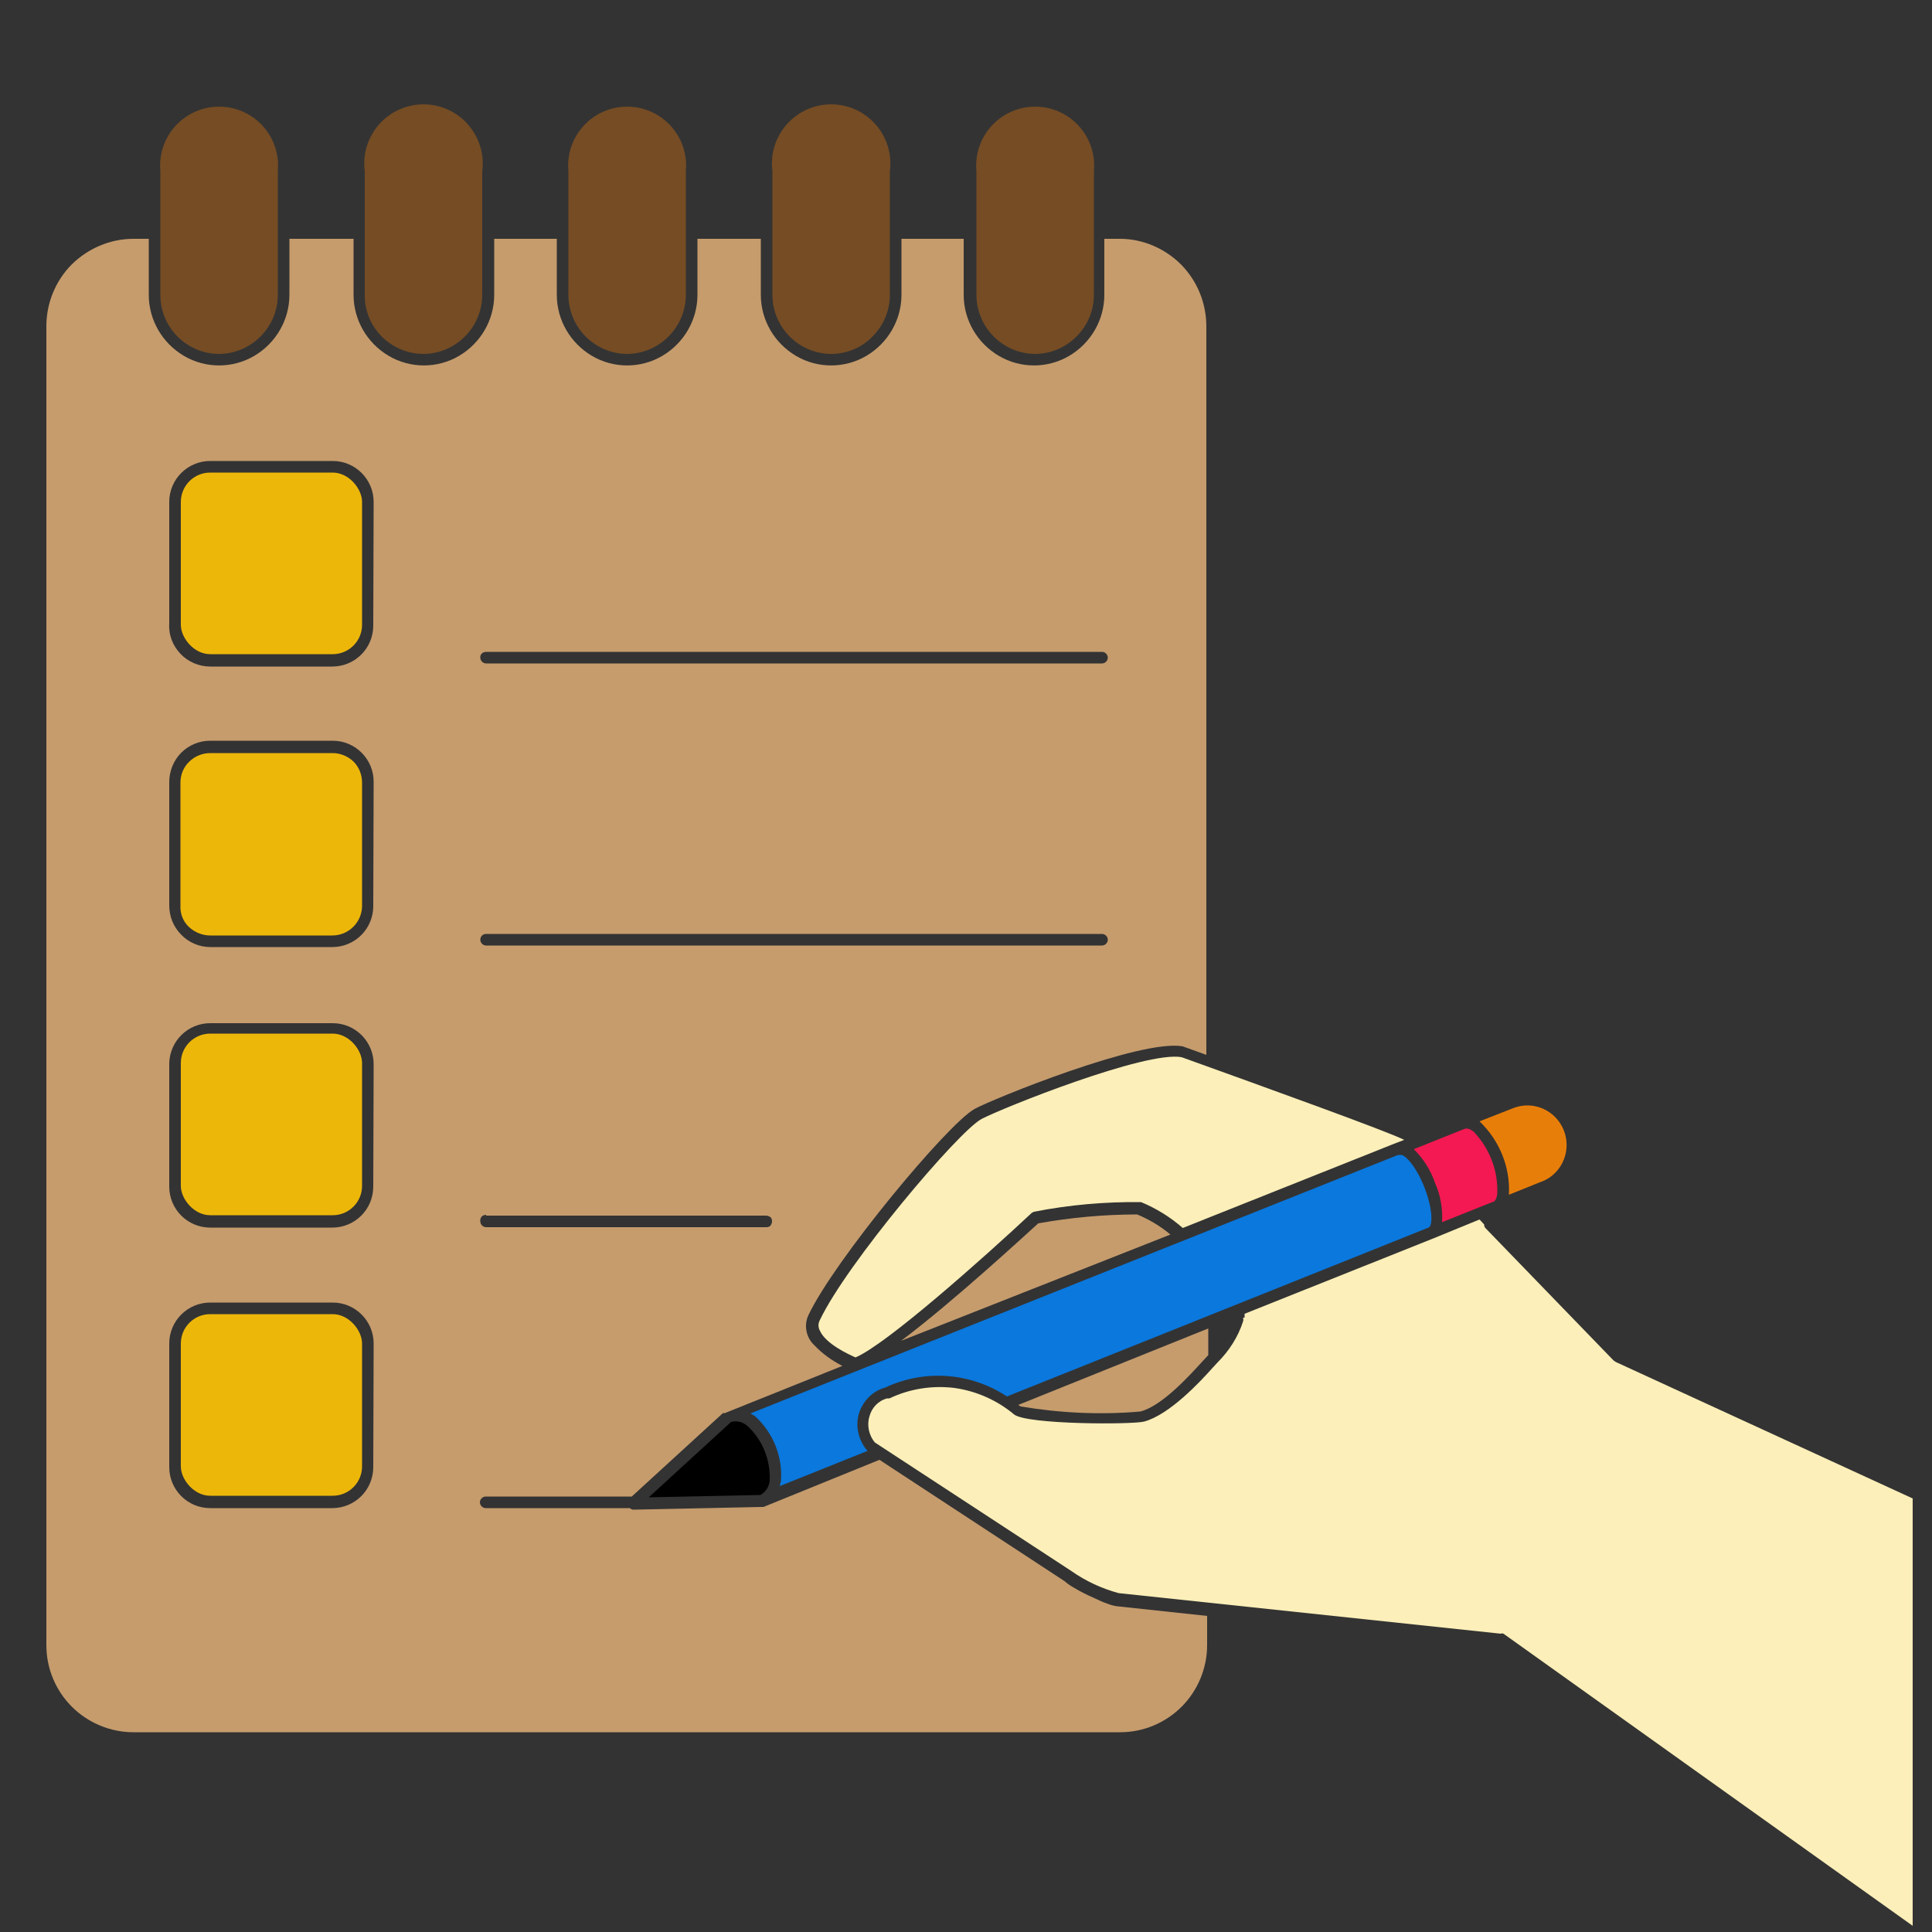
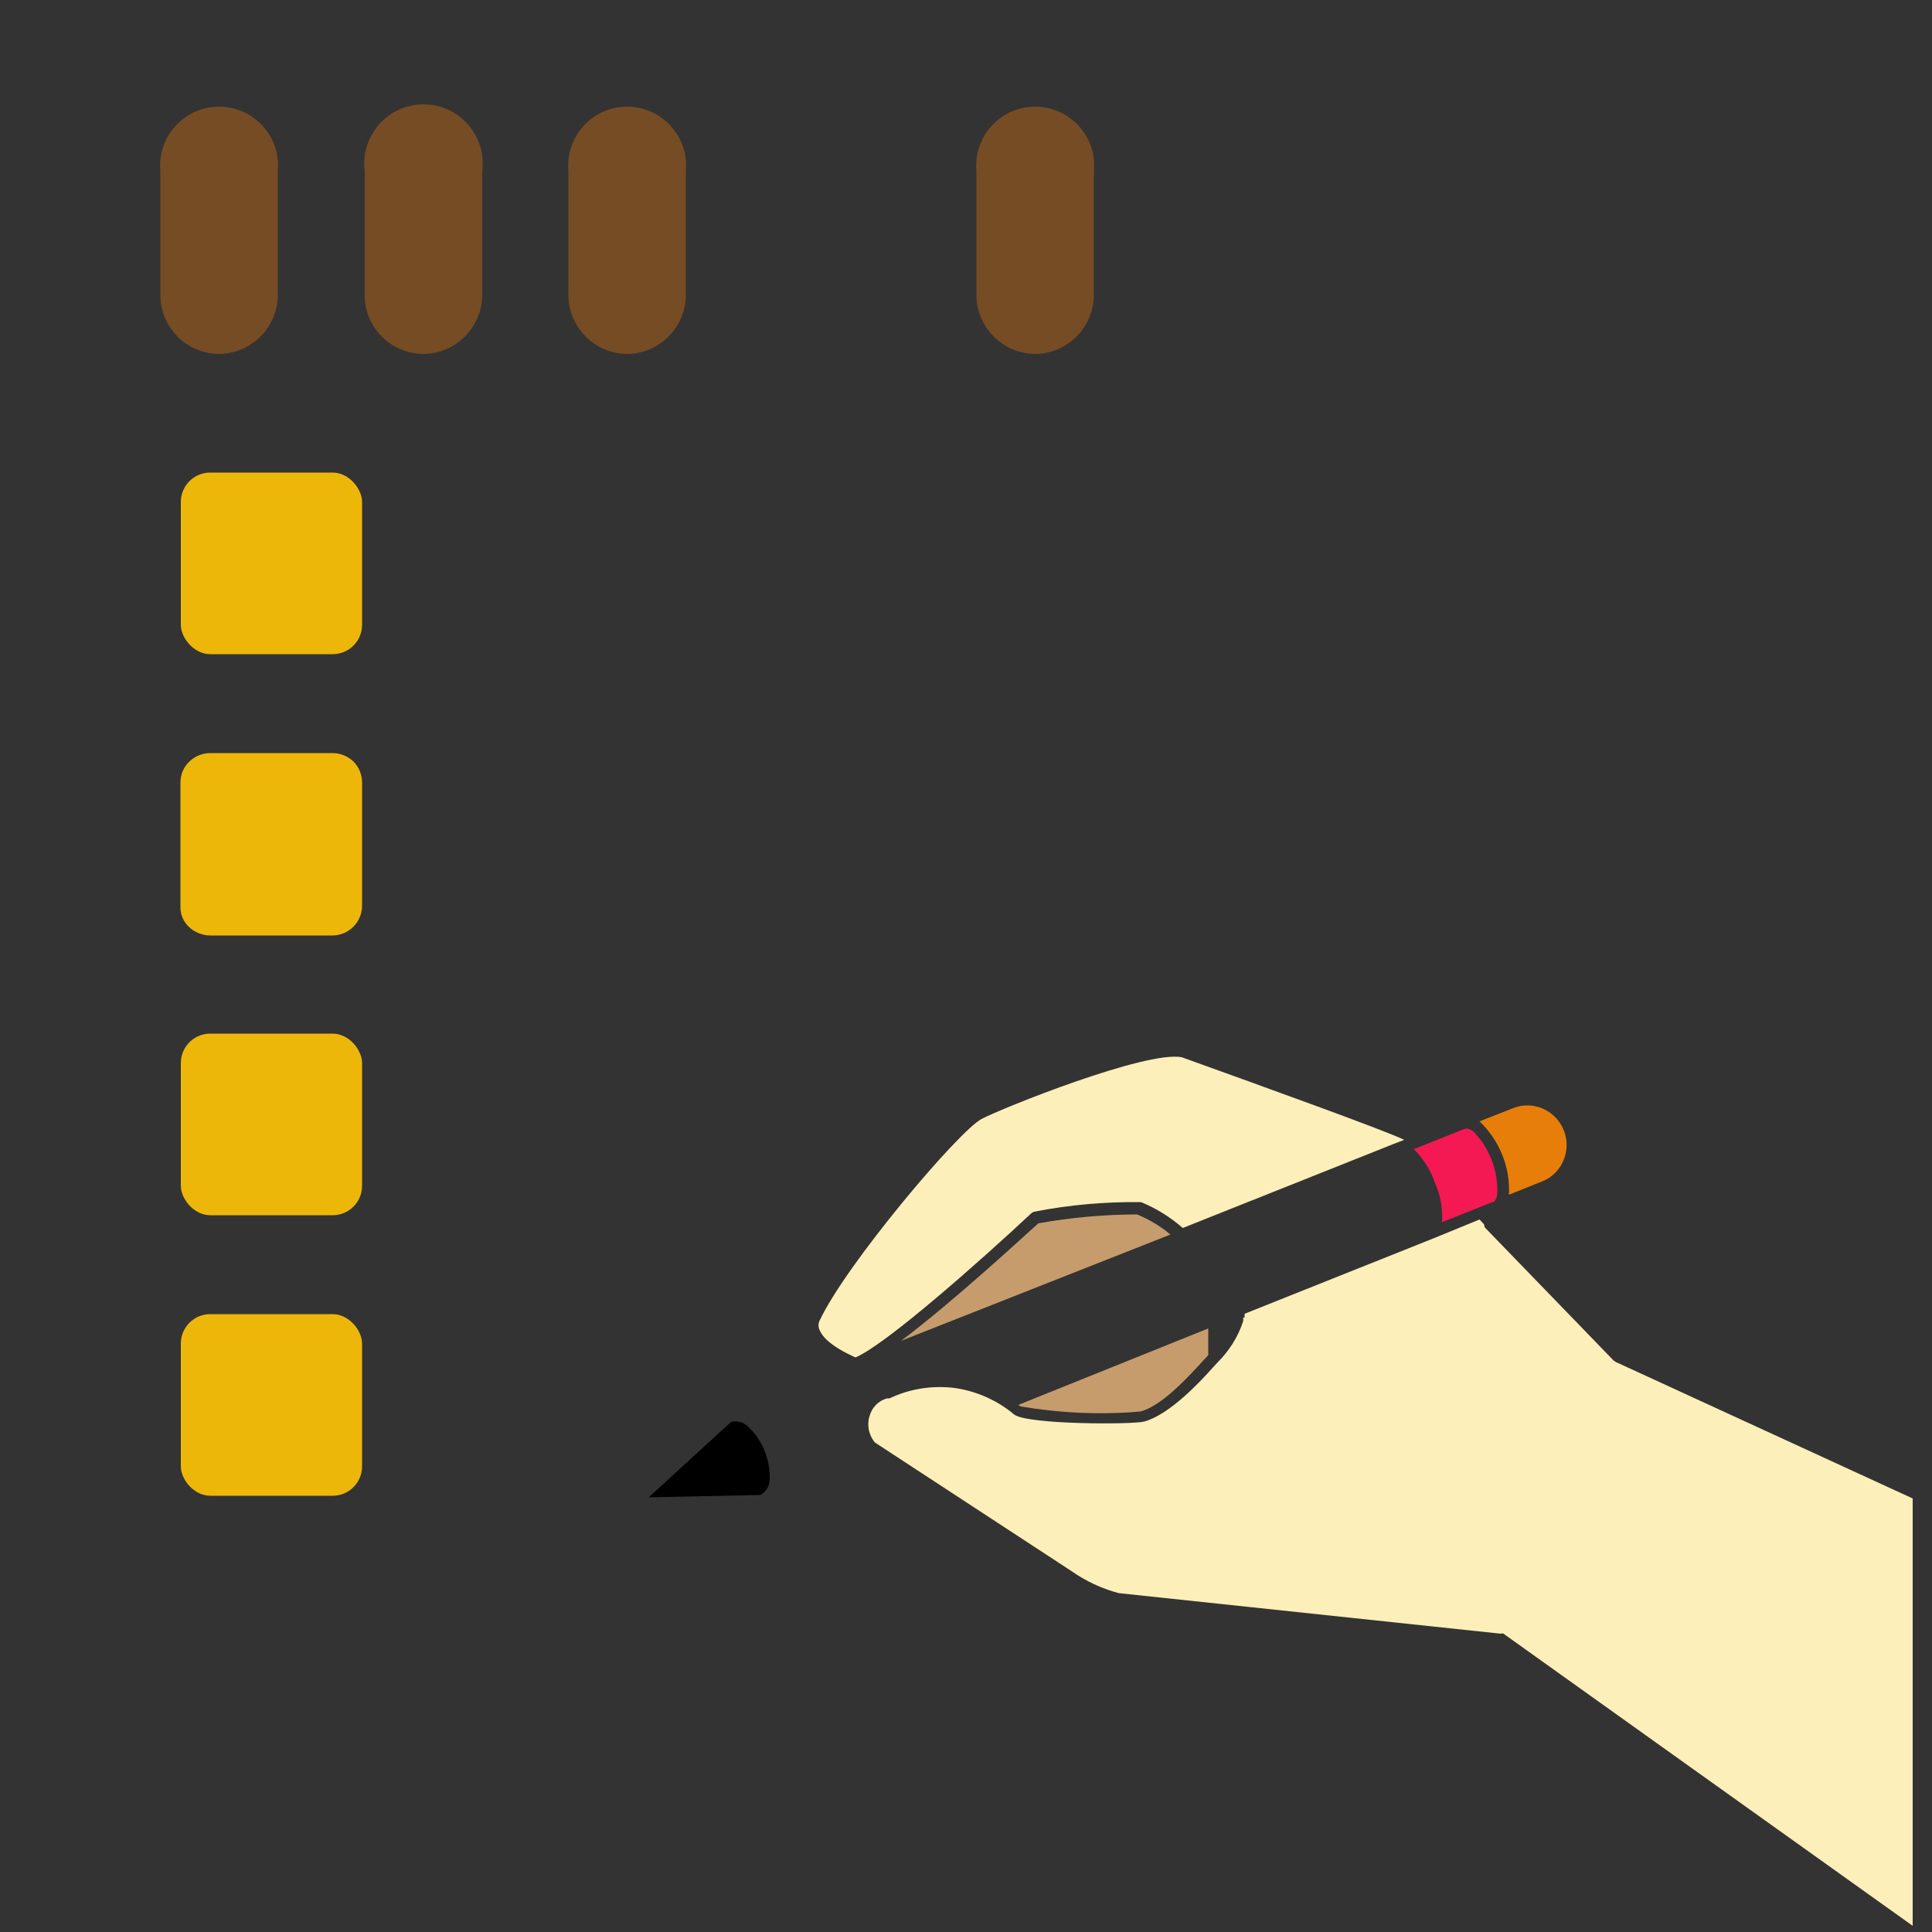
<svg xmlns="http://www.w3.org/2000/svg" version="1.1" id="Layer_1" x="0px" y="0px" viewBox="0 0 500 500" style="enable-background:new 0 0 500 500;" xml:space="preserve">
  <rect x="0" y="0" width="500" height="500" fill="#333333" stroke="none" />
  <style type="text/css">
	.st0{fill:#C69C6D;}
	.st1{fill:#EDB70A;}
	.st2{fill:#754C24;}
	.st3{fill:#FCEFB9;}
	.st4{fill:#E87E0A;}
	.st5{fill:#0A78DD;}
	.st6{fill:#F41952;}
</style>
  <path class="st0" d="M295.1,365.3c5.7-1.4,13.1-9.7,16.3-13.2l1.3-1.4l0-6.9l-49.2,19.8l0.7,0.4l0,0  C274.4,365.7,284.8,366.2,295.1,365.3L295.1,365.3z" />
  <path class="st0" d="M268.7,316.6c-2.9,2.6-21.9,20.2-35.5,30.4l69.7-27.5c-2.6-2.2-5.5-3.9-8.6-5.2  C285.7,314.3,277.1,315.1,268.7,316.6L268.7,316.6z" />
-   <path class="st0" d="M286.5,415c-1.2-0.4-2.4-1-3.7-1.6c-1.6-0.7-3.2-1.5-4.7-2.4c-0.9-0.5-1.8-1.1-2.6-1.8l-47.9-31.4l-30,12.2  h-0.5l-33.2,0.7v0c-0.3,0-0.7-0.2-0.9-0.4h-37.3c-0.8,0-1.5-0.7-1.5-1.5c0-0.8,0.7-1.5,1.5-1.5h37.8l23.6-21.6h0.5l30.4-12.2  c-2.7-1.4-5.1-3.1-7.2-5.3c-2.2-2-2.8-5.2-1.6-7.8c6.7-14.2,35.9-49.4,43-53.4c4.5-2.5,43.1-18.2,53.9-16.2l6.1,2.2V84.5v0  c0-6-2.3-11.7-6.5-16c-4.2-4.2-9.9-6.7-15.9-6.7h-4l0,14.5c0,6.5-3.5,12.5-9.1,15.8c-5.6,3.3-12.6,3.3-18.2,0  c-5.6-3.3-9.1-9.3-9.1-15.8V61.8h-16.1v14.5c0,6.5-3.5,12.5-9.1,15.8c-5.6,3.3-12.6,3.3-18.2,0c-5.6-3.3-9.1-9.3-9.1-15.8V61.8  h-16.4v14.5c0,6.5-3.5,12.5-9.1,15.8c-5.6,3.3-12.6,3.3-18.2,0c-5.6-3.3-9.1-9.3-9.1-15.8V61.8h-16.2v14.5c0,6.5-3.5,12.5-9.1,15.8  c-5.6,3.3-12.6,3.3-18.2,0c-5.6-3.3-9.1-9.3-9.1-15.8V61.8H74.9v14.5c0,6.5-3.5,12.5-9.1,15.8c-5.6,3.3-12.6,3.3-18.2,0  c-5.6-3.3-9.1-9.3-9.1-15.8V61.8h-3.9c-6,0-11.7,2.4-16,6.6c-4.2,4.2-6.6,10-6.6,16v341.4c0,6,2.4,11.7,6.6,15.9  c4.2,4.2,10,6.6,15.9,6.6h255.4c6,0,11.7-2.4,15.9-6.6c4.2-4.2,6.6-10,6.6-15.9v-7.6l-23.3-2.5C288.2,415.6,287.3,415.3,286.5,415  L286.5,415z M125.8,168.7h159.4c0.8,0,1.5,0.7,1.5,1.5c0,0.8-0.7,1.5-1.5,1.5H125.8c-0.8,0-1.5-0.7-1.5-1.5  C124.2,169.4,124.9,168.7,125.8,168.7z M125.8,241.7h159.4c0.8,0,1.5,0.7,1.5,1.5s-0.7,1.5-1.5,1.5H125.8c-0.8,0-1.5-0.7-1.5-1.5  S124.9,241.7,125.8,241.7z M125.8,314.6h72.5c0.4,0,0.8,0.2,1.1,0.4c0.3,0.3,0.4,0.7,0.4,1.1c0,0.4-0.2,0.8-0.4,1.1  c-0.3,0.3-0.7,0.4-1.1,0.4h-72.5c-0.8,0-1.5-0.7-1.5-1.5c-0.1-0.4,0.1-0.9,0.3-1.2c0.3-0.3,0.7-0.5,1.2-0.5L125.8,314.6z   M96.6,379.7c0,2.8-1.1,5.5-3.1,7.5c-2,2-4.7,3.1-7.5,3.1H54.4c-5.9,0-10.6-4.8-10.6-10.6v-32c0-5.9,4.8-10.6,10.6-10.6h31.7  c5.9,0,10.6,4.8,10.6,10.6L96.6,379.7z M96.6,307.1L96.6,307.1c0,2.8-1.1,5.5-3.1,7.5c-2,2-4.7,3.1-7.5,3.1H54.4  c-5.9,0-10.6-4.8-10.6-10.6v-32c0.2-5.8,4.9-10.3,10.6-10.3h31.7c5.9,0,10.6,4.8,10.6,10.6L96.6,307.1z M96.6,234.5L96.6,234.5  c0,2.8-1.1,5.5-3.1,7.5c-2,2-4.7,3.1-7.5,3.1H54.4c-2.8,0-5.6-1.2-7.5-3.2c-2-2-3.1-4.7-3.1-7.6v-31.9c0-2.8,1.1-5.6,3.1-7.6  c2-2,4.7-3.1,7.5-3.1h31.7c5.9,0,10.6,4.8,10.6,10.6L96.6,234.5z M96.6,161.9L96.6,161.9c0,2.8-1.1,5.5-3.1,7.5  c-2,2-4.7,3.1-7.5,3.1H54.4c-2.9,0-5.7-1.2-7.7-3.3c-2-2.1-3.1-4.9-2.9-7.8v-31.5c0-5.9,4.8-10.6,10.6-10.6h31.7  c5.9,0,10.6,4.8,10.6,10.6L96.6,161.9z" />
  <path class="st1" d="M54.4,122.3h31.7c4.2,0,7.6,4.2,7.6,7.6v31.8c0,4.2-3.4,7.6-7.6,7.6H54.4c-4.2,0-7.6-4.2-7.6-7.6v-31.8  C46.8,125.7,50.2,122.3,54.4,122.3z" />
  <path class="st1" d="M54.4,194.9h31.7c2,0,3.9,0.8,5.4,2.2c1.4,1.4,2.2,3.4,2.2,5.4v31.9c0,4.2-3.4,7.7-7.7,7.7H54.4  c-2,0-4-0.8-5.5-2.2c-1.5-1.4-2.3-3.4-2.2-5.5v-31.9c0-2,0.8-4,2.3-5.4C50.4,195.7,52.4,194.9,54.4,194.9L54.4,194.9z" />
  <path class="st1" d="M54.4,267.5h31.7c4.2,0,7.6,4.2,7.6,7.6v31.8c0,4.2-3.4,7.6-7.6,7.6H54.4c-4.2,0-7.6-4.2-7.6-7.6v-31.8  C46.8,270.9,50.2,267.5,54.4,267.5z" />
  <path class="st1" d="M54.4,340.1h31.7c4.2,0,7.6,4.2,7.6,7.6v31.8c0,4.2-3.4,7.6-7.6,7.6H54.4c-4.2,0-7.6-4.2-7.6-7.6v-31.8  C46.8,343.5,50.2,340.1,54.4,340.1z" />
-   <path class="st2" d="M215,91.6c4.1,0,8-1.6,10.8-4.5c2.9-2.9,4.5-6.8,4.5-10.8v-32c0.6-4.4-0.8-8.8-3.7-12.1  c-2.9-3.3-7.1-5.2-11.5-5.2c-4.4,0-8.6,1.9-11.5,5.2c-2.9,3.3-4.3,7.7-3.7,12.1v32C199.9,84.7,206.7,91.5,215,91.6L215,91.6z" />
  <path class="st2" d="M267.8,91.6c8.4,0,15.3-6.9,15.3-15.3v-32c0.4-4.3-1-8.5-3.9-11.7c-2.9-3.2-7-5-11.3-5c-4.3,0-8.4,1.8-11.3,5  c-2.9,3.2-4.3,7.4-3.9,11.7v32C252.7,84.7,259.5,91.5,267.8,91.6L267.8,91.6z" />
  <path class="st2" d="M162.2,91.6c8.4,0,15.3-6.9,15.3-15.3v-32c0.4-4.3-1-8.5-3.9-11.7c-2.9-3.2-7-5-11.3-5c-4.3,0-8.4,1.8-11.3,5  c-2.9,3.2-4.3,7.4-3.9,11.7v32C147.1,84.7,153.9,91.5,162.2,91.6L162.2,91.6z" />
  <path class="st2" d="M109.5,91.6c8.4,0,15.3-6.9,15.3-15.3v-32c0.6-4.4-0.8-8.8-3.7-12.1c-2.9-3.3-7.1-5.2-11.5-5.2  c-4.4,0-8.6,1.9-11.5,5.2c-2.9,3.3-4.3,7.7-3.7,12.1v32C94.3,84.7,101.1,91.5,109.5,91.6L109.5,91.6z" />
  <path class="st2" d="M56.6,91.6c8.4,0,15.3-6.9,15.3-15.3v-32c0.4-4.3-1-8.5-3.9-11.7c-2.9-3.2-7-5-11.3-5c-4.3,0-8.4,1.8-11.3,5  c-2.9,3.2-4.3,7.4-3.9,11.7v32C41.5,84.7,48.2,91.5,56.6,91.6L56.6,91.6z" />
  <path class="st3" d="M417.6,352.1l-33.1-34.2c-0.3-0.3-0.4-0.6-0.4-1l-1.2-1.3l-12.2,5L322.1,340v1h-0.4v0c0.1,0.3,0.1,0.7,0,1  c-1.3,4-3.6,7.6-6.6,10.6l-1.2,1.3c-3.3,3.7-11.2,12.2-17.8,14c-3.1,0.8-30,0.8-33.6-1.8h0c-4.4-3.7-9.8-6.1-15.5-6.9  c-5.7-0.7-11.6,0.2-16.8,2.7h-0.6c-2.3,0.6-4,2.4-4.6,4.7c-0.7,2.3-0.1,4.9,1.4,6.7l50.9,33.3c3.7,2.6,7.8,4.5,12.2,5.7l98.9,10.5  c0.2-0.1,0.5-0.1,0.7,0L495,498.4V387.8l-76.8-35.3L417.6,352.1z" />
  <path class="st3" d="M254,289.6c-6.1,3.3-35,37.6-41.8,52c-0.5,0.9-0.5,1.9,0,2.8c1.5,3.4,7.4,6.1,9.2,6.9  c7.9-3.3,33.1-25.7,45.5-37.3c0.2-0.2,0.5-0.3,0.7-0.4c9.1-1.8,18.4-2.6,27.7-2.5c3.9,1.6,7.6,3.9,10.8,6.7l54.7-21.8l2.6-1  c-4-2.1-36.5-13.8-57.6-21.4C296.5,271.9,259.5,286.7,254,289.6L254,289.6z" />
  <path class="st4" d="M390.5,309.2l9.2-3.7c4.8-2.3,7-8,5-13c-2-5-7.5-7.6-12.6-5.9l-9.2,3.6C388.1,295.2,390.9,302.1,390.5,309.2  L390.5,309.2z" />
-   <path class="st5" d="M361.8,298.9l-167.6,66.9c0.4,0.2,0.8,0.5,1.2,0.7c4.7,4.3,7.2,10.5,6.7,16.8c-0.1,0.5-0.2,0.9-0.3,1.3  l22.7-9.1h0c-2.3-2.7-3.2-6.3-2.2-9.7c1-3.2,3.5-5.8,6.8-6.7c10.2-4.8,22.1-3.9,31.5,2.3l109.1-43.7c1.1-0.4,1.2-4.7-1.1-10.5  c-2.3-5.8-5.2-8.5-6.1-8.3L361.8,298.9z" />
  <path d="M193.5,369.1c-1.2-1.1-2.8-1.5-4.3-1.1l-21.3,19.5l28.9-0.6c1.4-0.8,2.3-2.2,2.4-3.8C199.4,377.9,197.4,372.7,193.5,369.1  L193.5,369.1z" />
  <path class="st6" d="M373.2,316.3l13-5.2c0.7,0,1.2-1,1.3-2.3v0c0.2-5.9-2-11.6-6.1-15.9c-1-0.8-1.8-1-2.5-0.7l-13,5.2h0  c2.5,2.5,4.4,5.5,5.5,8.8C372.8,309.3,373.4,312.8,373.2,316.3L373.2,316.3z" />
</svg>